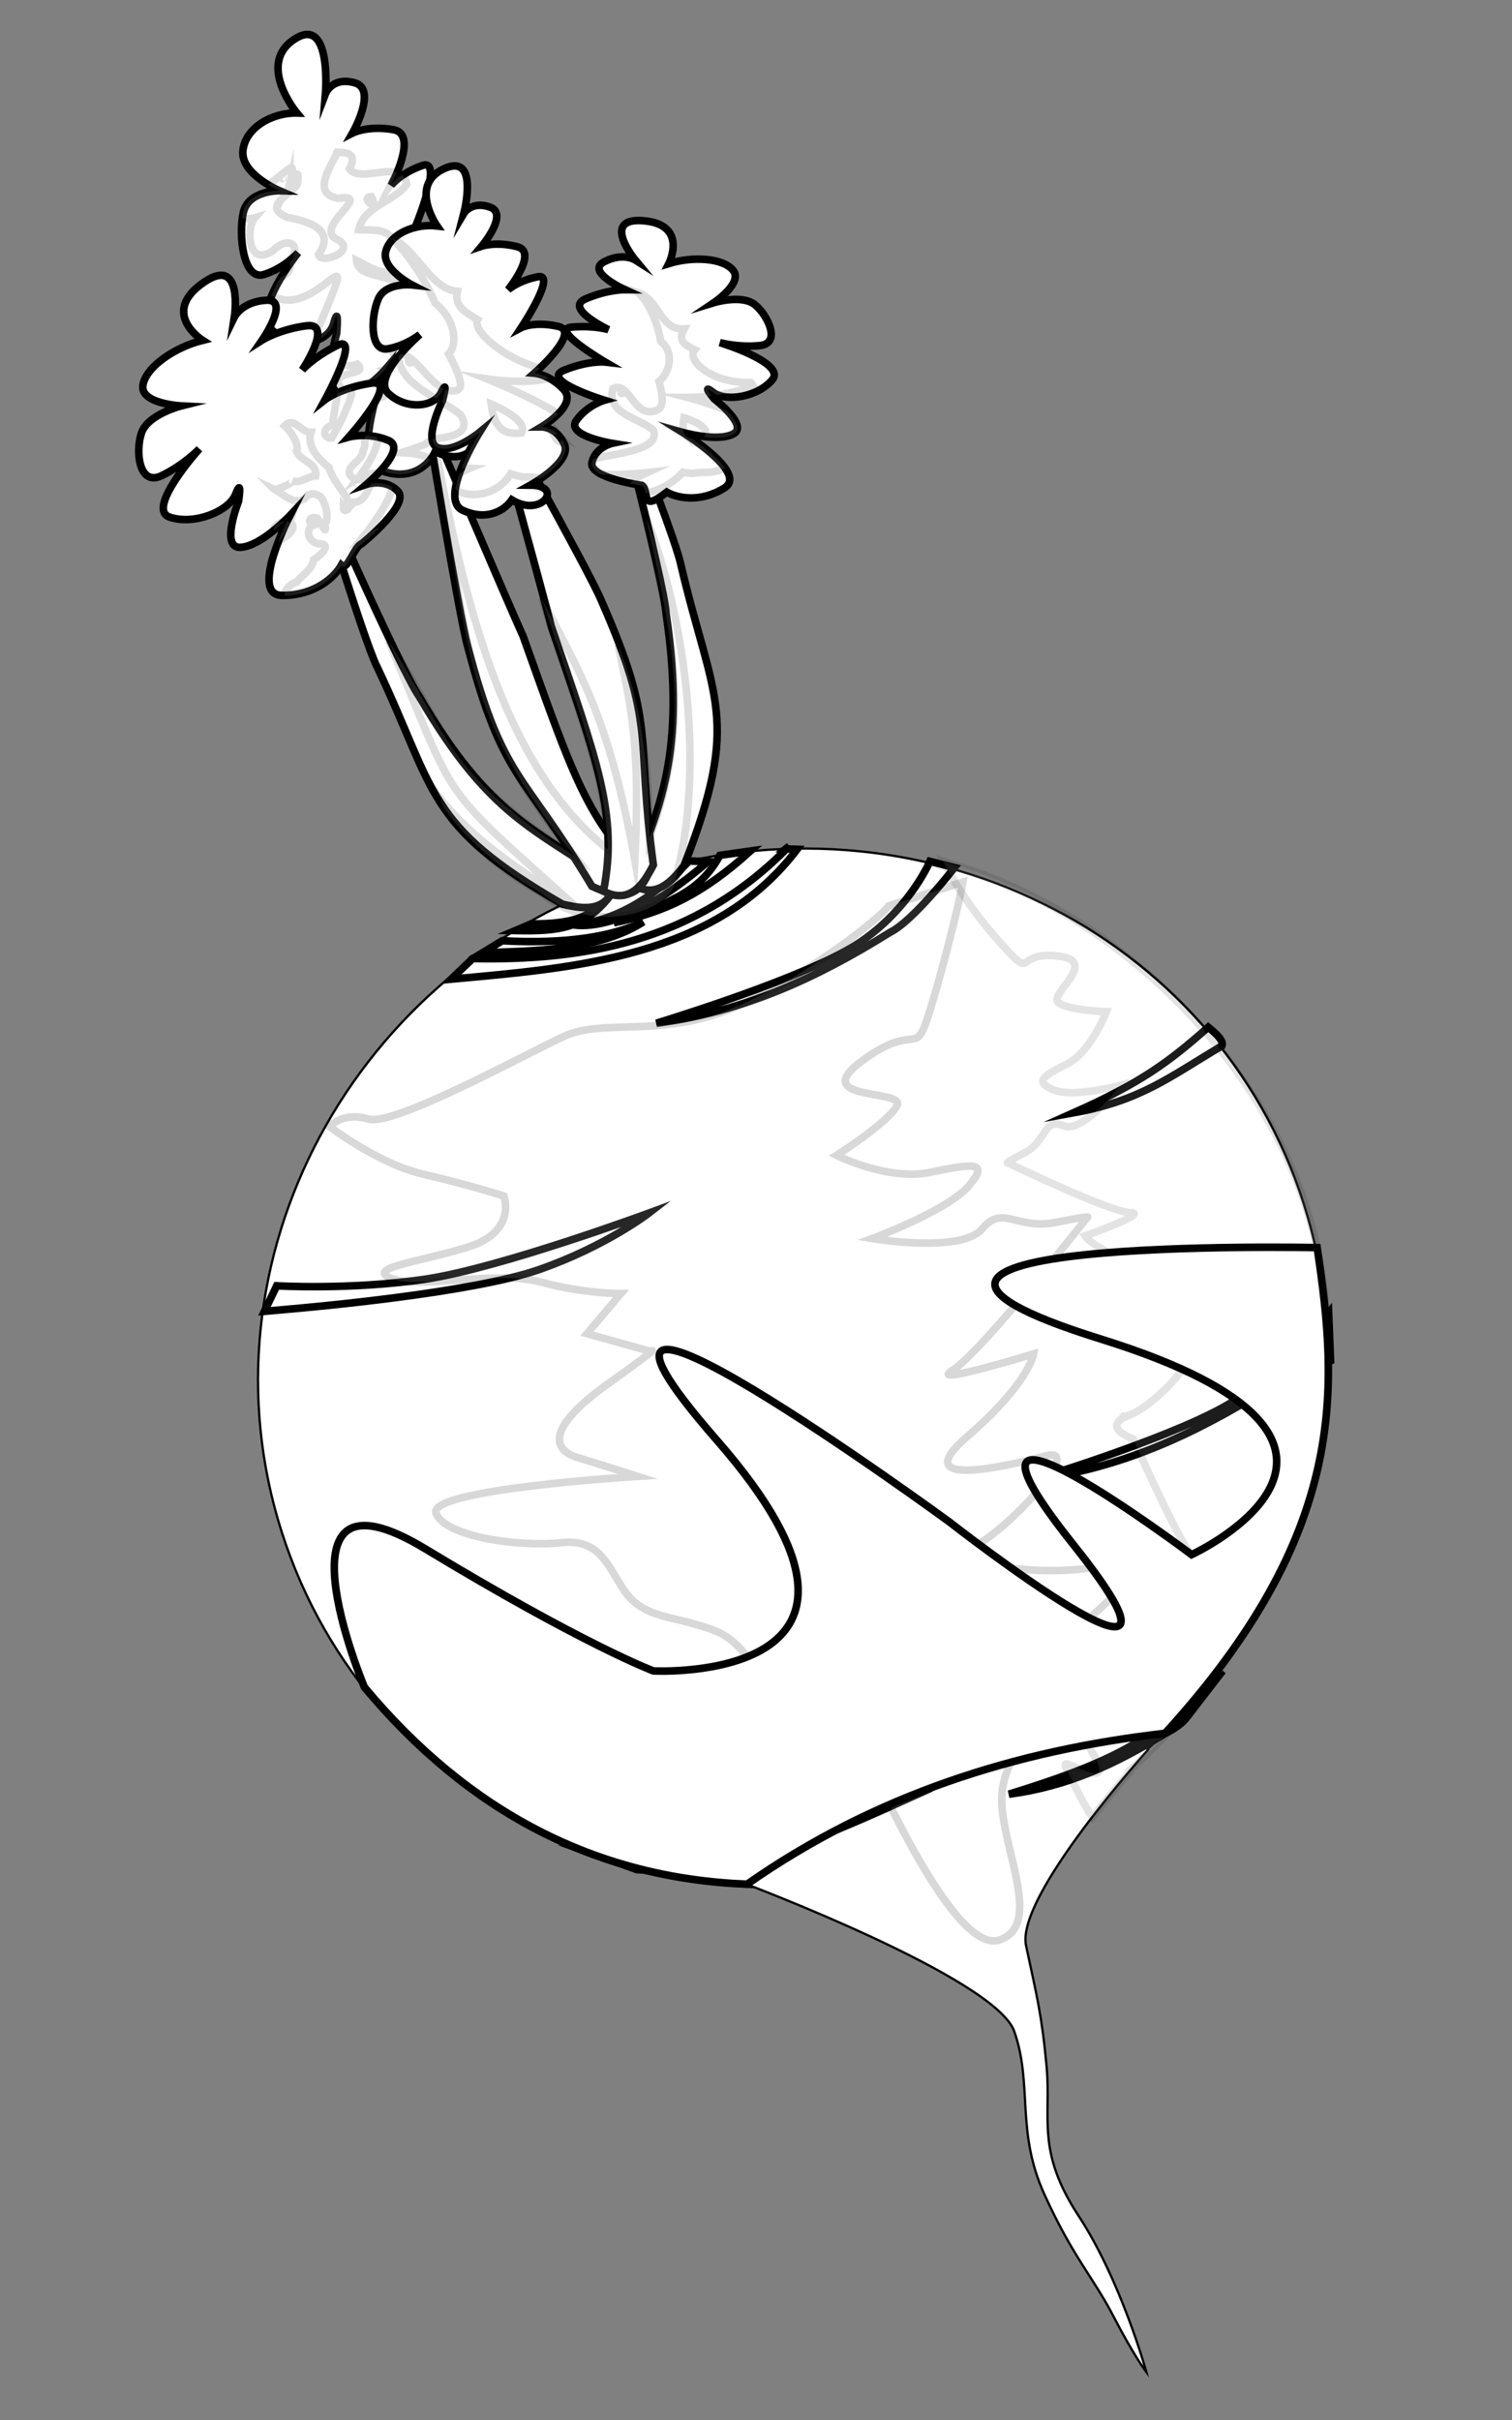
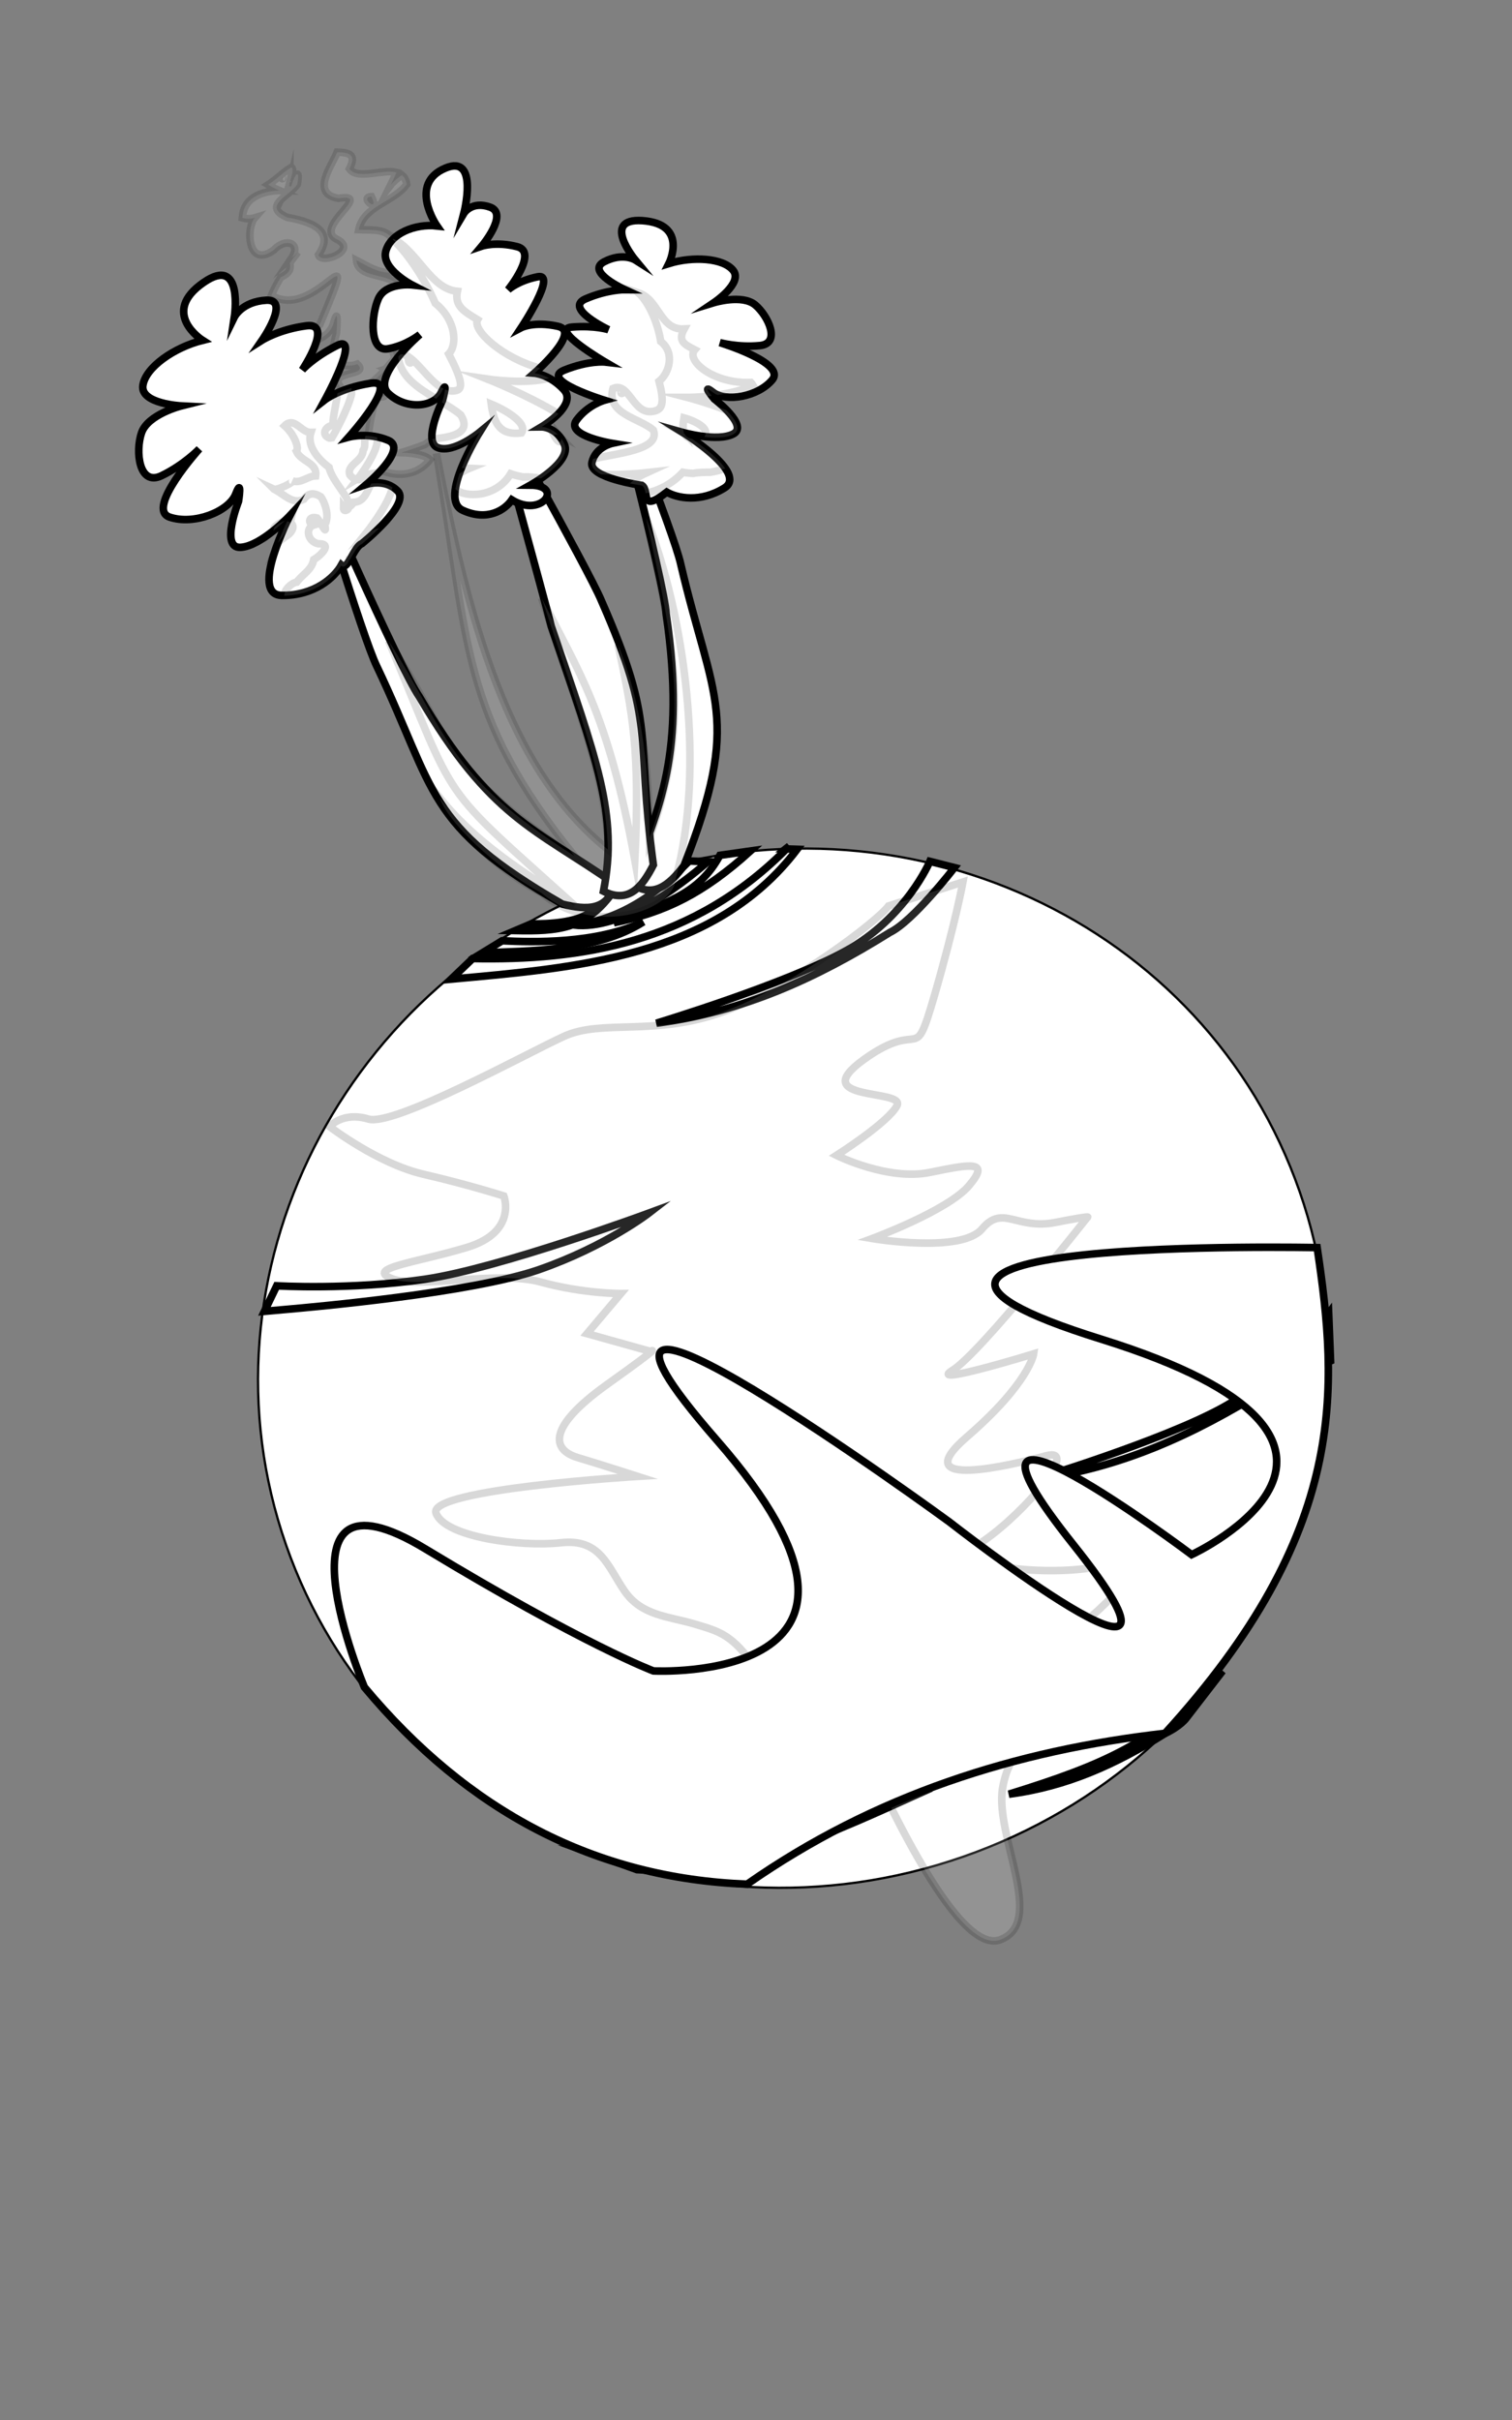
<svg xmlns="http://www.w3.org/2000/svg" version="1.1" id="Layer_1" x="0px" y="0px" viewBox="0 0 800 1280" enable-background="new 0 0 800 1280" xml:space="preserve">
  <rect x="0" y="0" width="800" height="1280" fill="#808080" stroke="none" />
  <g transform="matrix(.284 -.099 .099 .284 -63.262 82.906)">
    <path fill="#FFFFFF" stroke="#000000" stroke-width="4" stroke-miterlimit="10" d="M1758.5,2540.2c0.1,502.5-422.6,909.9-944,909.8   s-944.2-407.5-944.3-910c-0.1-502.5,422.6-909.9,944-909.8C1335.7,1630.2,1758.5,2037.6,1758.5,2540.2z" />
-     <path fill="#FFFFFF" stroke="#000000" stroke-width="4" stroke-miterlimit="10" d="M435.6,3367.6c0,0,362.7,302.4,362.7,402.1   c0,99.7-55.4,166.1-44.3,287.9c11.1,121.8,33.3,166.1,44.3,243.7c11.1,77.5,22.2,110.8,22.2,110.8s11.1-166.1-22.2-299   c-33.2-132.9,11.1-177.2,33.2-265.8c22.1-88.6,24.9-124.6,36-213.2c11.1-88.6,316-254.6,316-254.6   C1139.7,3266.7,476.6,3248.8,435.6,3367.6L435.6,3367.6z" />
  </g>
  <path fill="#FFFFFF" stroke="#000000" stroke-width="4" stroke-miterlimit="10" d="M250.1,507c56.5,1.1,117-7.6,167.5-59.5l-1.9,1.5  l6.1,0.2c-43.7,57.5-118.4,62.8-183.1,68.7L250.1,507z" />
  <path fill="#FFFFFF" stroke="#000000" stroke-width="4" stroke-miterlimit="10" d="M281.2,488.6c0,0,22.9,1,31.5-6.5  c8.6-7.5,12-10.9,12-10.9c-14.3,20.5-29.5,21.4-52,21L281.2,488.6z" />
  <path fill="#FFFFFF" stroke="#000000" stroke-width="4" stroke-miterlimit="10" d="M380.9,452.4c-10.8,20.1-27.8,25.3-56.1,35.7  c27.2-5.6,47.3-15.4,72.3-38L380.9,452.4z" />
  <path fill="#FFFFFF" stroke="#000000" stroke-width="4" stroke-miterlimit="10" d="M364.7,455.4c-10.8,10.8-31.9,31-61.1,33.9  c25.4,2.7,55.5-20.2,70.9-33.5L364.7,455.4z" />
  <path fill="#FFFFFF" stroke="#000000" stroke-width="4" stroke-miterlimit="10" d="M265.7,497.6c16,0.8,49.4,1.8,74.7-10  c-24.9,16-61.7,15.3-85.2,16.4L265.7,497.6z" />
  <path fill="#FFFFFF" stroke="#000000" stroke-width="4" stroke-miterlimit="10" d="M297.5,478.2c-72.9-42.1-66.4-59.1-98.1-125.7  c-7.6-15.4-34.9-106.1-34.9-106.1s47.1,107.4,57.3,122c37.7,64.4,61,69.5,103.4,99.1C321.6,481.8,310.3,481.4,297.5,478.2  L297.5,478.2z" />
  <path fill="#FFFFFF" stroke="#000000" stroke-width="4" stroke-miterlimit="10" d="M361.9,457.9c30.8-78.3,15.1-87.6-1.7-159.4  c-3.6-16.8-38.9-104.7-38.9-104.7s30.1,113.3,31.2,131.1c10.7,73.9-3.9,103.4-19.1,141.9C345.3,475.8,353.9,468.3,361.9,457.9  L361.9,457.9z" />
-   <path fill="#FFFFFF" stroke="#000000" stroke-width="4" stroke-miterlimit="10" d="M313.2,468.8c-37.1-62-46.8-55.3-65.7-126.6  c-4.7-16.5-22.5-125.7-22.5-125.7s44.4,103.9,51.8,120.1c25.2,70.3,34.2,99.8,65.7,126.6C336.2,476.8,325.1,474.2,313.2,468.8  L313.2,468.8z" />
  <path fill="#FFFFFF" stroke="#000000" stroke-width="4" stroke-miterlimit="10" d="M345.7,457.5c-9.7-71.6,2.1-72.4-27.6-140  c-6.6-15.8-60.8-112.3-60.8-112.3s30.1,108.9,34.4,126.2c24.1,70.7,35.5,99.3,27.6,140C332.6,478.1,339.7,469.2,345.7,457.5z" />
  <path fill="#FFFFFF" stroke="#000000" stroke-width="4" stroke-miterlimit="10" d="M353.9,139.4c12.6-3.9,28.7-3,34,3.6  c5.4,6.6-10.2,17.1-10.2,17.1s15-4.6,21.9,1.2c6.9,5.8,13.8,20.5,2.3,21.5c-11.5,1.1-21.1-1.6-21.1-1.6s35.3,10.7,27.8,19.7  c-7.5,9-24.5,11.9-31.3,6.6c-6.8-5.3,0.6,3.5,0.6,3.5s18.4,14.1,10.1,18.5c-8.4,4.4-26.8-0.8-26.8-0.8s34.8,21.5,22.1,29.4  c-12.7,7.9-24.9,5.4-30.5,2.2c-14.8,11.5-8.8-0.8-13.2-3.6c0,0-28.3-3.9-26.4-12.1c1.8-8.2,10.7-10.1,10.7-10.1s-24.9-4-18.9-12.2  c6-8.2,14.8-10.6,14.8-10.6s-34.5-10.6-21.3-15.9c13.2-5.3,21.7-4.3,21.7-4.3s-29.9-17.5-17.6-18.5c12.3-1,19.4,1.4,19.4,1.4  s-23.8-11.3-12.2-16.3c11.6-5,20.8-4.9,20.8-4.9s-20.9-9.5-11-14.7c9.9-5.2,16.5-1,16.5-1s-18.4-22.2,3.7-20.8  C364.5,118.4,353.9,139.4,353.9,139.4L353.9,139.4z" />
-   <path fill="#FFFFFF" stroke="#000000" stroke-width="4" stroke-miterlimit="10" d="M157.1,59.8c-13.7-0.3-27.7,8.2-28.6,20.3  c-0.9,12.1,19.4,20.8,19.4,20.8s-16.3-0.3-19.1,11.3c-2.8,11.6-0.2,36.4,10.8,33c11-3.4,18.2-11.6,18.2-11.6s-25.5,31.4-13.4,41.4  c12.2,10,29.2,6.9,32.2-4c3-10.8,1.5,5.5,1.5,5.5s-8.3,29,1.9,31.9c10.2,2.9,23.8-12.9,23.8-12.9s-18.6,47.2-2.4,53.3  c16.2,6.1,25.7-2.9,28.9-10c20.2,10.6,30.4-13.1,9.8-11.1c0,0,23.2-18.2,16.6-29.5C250.1,187,241,188,241,188s20.1-16.9,9.8-26.4  c-10.3-9.5-19.6-9.2-19.6-9.2s24.8-30.9,9.7-33c-15.1-2.1-22.2,3.2-22.2,3.2s16.6-39,4.9-35.1c-11.7,4-16.7,10.6-16.7,10.6  s14.7-27.2,1.3-29.5c-13.5-2.4-21.7,1.8-21.7,1.8s13.3-23.2,1.2-26.6c-12-3.4-15.5,5.8-15.5,5.8s3.4-40.9-15.7-29.3  C135,33.3,157.1,59.8,157.1,59.8L157.1,59.8z" />
  <path image-rendering="auto" color-rendering="auto" shape-rendering="auto" opacity="0.133" fill="#FFFFFF" stroke="#000000" stroke-width="4" stroke-miterlimit="10" enable-background="new    " d="  M178.4,80.5c-2.7,7-14.3,21.9,0.6,24.4c18.9-3-12.3,14.6-1.5,21.3c13,5.7-7.4,14.2-9,8.6c9.3-13.4-5.1-17.8-16.5-19.8  c-13.6-6,1.3-11.4,5.3-17.5c1.6-8.9-1.4-5.5-3.2,1c-1.4,0.6-1.1-0.7-0.7-2.4c0,0.2,0,0.4,0.5,0.2c0-0.7-0.3-0.6-0.4-0.4  c0.7-2.6,2.1-6.3,0.7-7.4c-3.8,2.1-7.7,6.2-12.3,9.2c3.3,2,5.9,3.1,5.9,3.1s-16.3-0.3-19.1,11.3c-0.2,0.9-0.4,2-0.5,3.1  c2,0.6,4.3,0.7,6.6,0c-4.8,5.5-3.7,27.2,10.1,17c6.5-6.9,14.6-3.4,9.4,4.3c2-1.7,3.3-3.1,3.3-3.1s-1.9,2.3-4.3,5.8  c1.1,4.1-1.7,6-4.8,7.5c-1.8,3-3.5,6.2-4.9,9.5c23.7,14.5,49.1-40.2,25.6,15.5c-2.6,2-6.2,5.6-8.3,9.2c7.4-0.1,13.9-3.8,15.6-10  c3-10.8,1.5,5.5,1.5,5.5s-2,6.9-2.8,14.4c4.3,1.4,8.5,3.9,13.8,1.8c7.1,6.5-15.5,3.2-9,11.9c0.4,1.2,0.5,2.5,0.6,4  c10.1,2.2,23.2-13,23.2-13s-1.8,4.8-3.8,11.2c0.2-0.1,0.3-0.1,0.5-0.2c6.5,3.2,1.4,4-1.4,3.2c-4.2,14.4-8.1,35.2,2.3,39.1  c13,4.9,21.6,0.1,26.1-5.7c-1.9-1.9-6.6-3.4-15.1-3.7c0,0,5.6-1.7,12.5-4.3c1.8-1.9,4.9-2.7,8.3-3.4c2.9-1.3,5.8-2.6,8.4-4.1  c-0.6,0-1.1,0-1.7,0c0,0,7.1-5.6,12.3-12.5c-0.1-0.2-0.1-0.4-0.2-0.6c-5.6-11.4-20.7-11.8-20.7-11.8s12.8-4.1,21.6-9.5  c-5.8-6.1-12-5.5-12-5.5s5.1-4.3,8.9-9.8c-0.6-1.8-1.3-3.5-2.4-5c-8.7-3.9-16.2-4.5-16.2-4.5s5.1-2.4,11.2-5.7c-1-2.8-2-5.7-2-8.3  c-5.5-2.4-9.3-2.3-9.3-2.3s5.6-7,9.9-14.6c-3.7,0-6.8,0.2-9.4,0.4c-0.2,0.2-0.5,0.3-0.7,0.6c-0.1-0.2-0.2-0.3-0.2-0.5  c-3.9,0.5-6.6,1-6.6,1s2.5-2,4.9-3.9c-4.9-6.6-14.6-8.6-22.8-10.4c-3.9-3.8-10.8-2.9-16.4-3.2c2.6-12.7,18.7-14.6,25.4-24  c-0.4-2.4-1.3-3.9-2.6-4.9c-4,2.8-5.8,5.1-5.8,5.1s1.4-2.8,3-6.5c-7.6-1.9-20.6,4.1-24.9-1.9C188.3,82.5,186,80.6,178.4,80.5  L178.4,80.5z M149.3,94C149.9,95.1,148.6,94.3,149.3,94z M196.5,104C201.1,113,189.7,104.3,196.5,104z M188.6,137.7  c5.2,2.6,10.9,6.6,17.9,6.5c13.2-3,13,9.4,13.4,18.5c8.2,6.3,9.2,17.2,14.4,25c-1.8,6.1-11.2,25.9-14.3,13  c-14.3,0.5-7.9-17.5-18.4-23.9c3.9-7.5,3.4-15.6,9.3-20.9C212.9,142.5,189.8,149.4,188.6,137.7L188.6,137.7z M205,195  c0.8,0.2,1,1-0.9,0.1C204.4,195,204.8,195,205,195z M237.8,207.3c0.5-0.1,0.7-0.1,0.8,0C238.9,207.5,237.9,208.1,237.8,207.3z" />
  <path fill="#FFFFFF" stroke="#000000" stroke-width="4" stroke-miterlimit="10" d="M231.2,119.5c-11.7-1.3-24.7,4.1-27.1,13.5  c-2.4,9.3,13.9,17.7,13.9,17.7s-13.9-1.5-17.8,7.3c-3.9,8.8-4.9,28.2,5,26.5c9.9-1.8,17-7.6,17-7.6s-25.9,22.3-16.8,31.1  c9.1,8.8,24.1,7.7,28.1-0.5c4-8.2,0.6,4.4,0.6,4.4s-10.8,21.9-2.4,24.9c8.4,3.1,22-8.1,22-8.1s-22,35.2-8.9,41.2  c13.1,6,22.4-0.2,26-5.5c16,9.8,27.7-7.7,9.8-7.8c0,0,22.2-12.3,18-21.6c-4.1-9.3-12.1-9.2-12.1-9.2s19.4-11.5,11.8-19.7  c-7.6-8.2-15.6-8.7-15.6-8.7s25.2-22,12.5-24.8c-12.7-2.8-19.4,0.7-19.4,0.7s19.2-29,8.7-26.9c-10.5,2.1-15.7,6.9-15.7,6.9  s16.1-19.9,4.9-22.8c-11.2-2.9-18.8-0.3-18.8-0.3s14.3-17,4.5-20.6c-9.9-3.6-14,3.3-14,3.3s8.2-31.5-9.7-24  C215.7,97.2,231.2,119.5,231.2,119.5L231.2,119.5z" />
  <path fill="#FFFFFF" stroke="#000000" stroke-width="4" stroke-miterlimit="10" d="M107.2,180c-14.9,3.7-30.2,14.2-31.6,23.9  c-1.4,9.7,20.3,10.8,20.3,10.8s-17.6,4.4-21,14.2c-3.4,9.8-1.4,28.5,10.6,22.7c12-5.8,20-14.2,20-14.2s-28.6,31.7-15.8,36.1  c12.8,4.4,31.4-2.9,35-12.2c3.6-9.3,1.5,3.9,1.5,3.9s-9.9,25,1.1,24.3c10.9-0.6,26.1-16.8,26.1-16.8s-21.7,42.1-4.3,42.2  c17.3,0.2,27.9-9.5,31.5-16c3.5,3.3,6.5-9.7,10.9-11.4c0,0,25.7-20.7,19-27.7c-6.7-7-16.6-3.6-16.6-3.6s22.3-18.8,11.5-23.3  c-10.8-4.5-20.9-1.7-20.9-1.7s27.9-31.1,11.6-28.5c-16.3,2.6-24.1,8.7-24.1,8.7s19.2-35.1,6.4-28.7c-12.8,6.4-18.5,13-18.5,13  s16.8-25.3,2.3-23.4c-14.5,1.9-23.5,7.6-23.5,7.6s15.1-21.8,2.2-21.1c-12.9,0.7-16.9,8.9-16.9,8.9s5-32.9-16.1-18.4  C84.2,165.5,107.2,180,107.2,180L107.2,180z" />
  <path fill="#FFFFFF" stroke="#000000" stroke-width="4" stroke-miterlimit="10" d="M146.4,680.1c0,0,39.1,2.3,78.5-3.5  s118.5-35,118.5-35s-22.6,17.5-58.1,29.9c-35.5,12.4-120.6,19.9-133,21l-12.4,1.1L146.4,680.1z" />
  <path fill="#FFFFFF" stroke="#000000" stroke-width="4" stroke-miterlimit="10" d="M492,455.6c0,0-12.6,29.9-44.8,47.5  c-32.1,17.6-99.9,38.1-99.9,38.1c45.6-6,84.3-23.5,123.5-48c12.3-5.9,34.2-34.3,34.2-34.3L492,455.6z" />
-   <path fill="#FFFFFF" stroke="#000000" stroke-width="4" stroke-miterlimit="10" d="M639.3,543.3c-20.8,18.4-35.8,29.5-71.3,45.3  c35.4-6.4,50.4-18.7,78.5-35.4C647.6,550.6,643.8,547,639.3,543.3L639.3,543.3z" />
  <path fill="#FFFFFF" stroke="#000000" stroke-width="4" stroke-miterlimit="10" d="M703,694.7c0,0-24.2,32.3-56.3,49.9  c-32.1,17.6-99.9,38.1-99.9,38.1c45.6-6,84.3-23.5,123.5-48c12.3-5.9,33.7-14.9,33.7-14.9L703,694.7z" />
  <path fill="#FFFFFF" stroke="#000000" stroke-width="4" stroke-miterlimit="10" d="M311.4,979.7c0,0,43.4,4.7,79.4-1.5  c36.1-6.2,101.9-32.4,101.9-32.4c-54,24.2-99.9,47.1-155.7,43.1L311.4,979.7z" />
  <path fill="#FFFFFF" stroke="#000000" stroke-width="4" stroke-miterlimit="10" d="M646.9,883.8c-35.3,38-62.7,49.5-113.1,65.2  c30.5-4,56.4-15.7,82.6-32.1c8.2-3.9,11.2-8.1,11.2-8.1L646.9,883.8z" />
  <path opacity="0.154" fill="#FFFFFF" stroke="#000000" stroke-width="4" stroke-miterlimit="10" enable-background="new    " d="  M470.1,479.2c-5.2,7.4-50,42.1-86.8,55.7c-36.8,13.6-64.6,3.9-85,13.3c-20.4,9.4-89.9,47.7-103.4,43.7c-13.6-4.1-20.5,4-20.5,4  s25.5,19.6,49.7,25.2c24.2,5.6,42.5,11.5,42.5,11.5s7.3,19.1-19.6,27.2c-26.9,8.1-53.9,10.9-39.7,16.5c14.2,5.7,56.3-4.5,78.8,1.8  c22.4,6.2,42.4,6.1,42.4,6.1l-17.9,21.2l33.6,9.4c0,0,8.2-4.8-23.3,17.7c-31.4,22.5-28.9,34.3-15.4,38.4c13.6,4.1,31.9,10,31.9,10  s-111.6,6.7-106.7,19.5c4.9,12.7,44.9,17.9,66,15.6c21.1-2.4,24.8,12.6,33.8,25.6c9,13,23.1,13.3,36.7,17.3c13.6,4.1,20,5.3,33.2,24  c13.2,18.7,20.8,17.7,34.4,21.8c13.6,4.1,19.7,20,23.8,25.7c4.2,5.7,46.1,104.7,70.6,95.6c24.6-9.1-3.1-55.2,1.3-80.4  c4.4-25.2,21.4-27.9,44-52.6s18.5-19.6,5-18.2c-13.5,1.4-31.6,6.3-3.2-18.8c28.5-25.1,28.9-34.3,7.3-28.1c-21.7,6.2-85.2,2.4-63-13  c22.1-15.4,51-49.7,32.9-44.9c-18.2,4.9-75,18.6-41.9-10c33.1-28.6,35.3-43.9,35.3-43.9s-57.4,17.6-42.8,8.6  c14.6-9,71.2-80.8,71.2-80.8s3.5-1.3-17,2.7c-20.5,4-27.7-9.7-38.7,3.4c-11,13.1-58.1,5.1-58.1,5.1s40.3-14.9,51.3-28.1  c11-13.1,1.6-11.5-20.7-6.9c-22.3,4.6-49.5-9-49.5-9s27.4-17.4,32-26.3c4.6-9-48.8-1.9-17.4-24.5c31.4-22.5,25.9,4.9,37.2-33.7  c11.2-38.7,15.1-60.1,15.1-60.1L470.1,479.2z" />
-   <path opacity="0.113" fill="#FFFFFF" stroke="#000000" stroke-width="4" stroke-miterlimit="10" enable-background="new    " d="  M499.1,455.6c0,0,9.4,19.8,29.4,42.2c20,22.4,7,5.4,30.7,7.8c23.7,2.4-4.8,20.3,0.8,24.7c5.6,4.3,25.4,4.8,25.4,4.8  s-8.1,21.2-20.7,27.6c-12.5,6.3-17.7,9.2-7.5,13.7c10.3,4.5,35.5-2.3,35.5-2.3s-19.9,25.9-30.2,21.3c-10.3-4.5-8.7,8.2-20.1,14.2  c-11.5,6-9.3,5.4-9.3,5.4s54.5,26.3,65,26.4c10.5,0.1-24,12.3-24,12.3s6.8,9.9,33.6,15.8c26.8,5.9-5.9,20.6-16.6,25  c-10.7,4.3,16.3,16.1,32.8,17.5c16.6,1.4-12.9,31.3-25.7,36.2c-1,0.4-1.8,0.8-2.6,1.2c-1.6-0.6-1.3-0.3-1.3-0.3s0.3,0.7,0.3,0.7  c-6.2,3.5-4.7,7.5,5,11.3c8.5,19,24.8,54.6,30.7,61.1c8.1,8.9-25.3-11.6-25.3-11.6s-0.1,12.6,17.5,39.4c17.6,26.7-15.9,9.4-26.5,3.4  c-10.6-6,3.9,25,15.9,39.9c12.1,14.9-27.1,10.9-39.7,3.6c-12.7-7.4-13.2,0.1,1.8,23.5c15.1,23.4,4.4,17.4-3.7,14.8  c-8.1-2.6-10.1-7.2,1.4,15.3c2.2,4.2,4.2,7.7,6.3,10.8c10.8-14,19.9-24.2,19.9-24.2c-0.1-0.2-0.3-0.4-0.4-0.6  c70.7-62.5,122.2-171.4,99.3-276.5c-21.5-98.2-106.7-175.9-188.3-201.4L499.1,455.6z" />
  <path image-rendering="auto" color-rendering="auto" shape-rendering="auto" opacity="0.133" fill="#FFFFFF" stroke="#000000" stroke-width="4" stroke-miterlimit="10" enable-background="new    " d="  M208.1,126.3c-0.1,0.1-0.2,0.2-0.3,0.3c8.3,7.8,17.4,21.9,22.5,33.8c11.2,9,11.7,22.3,7.1,26.8c7,13.5,7.7,18.3,4.2,19.3  c-2.1,0.6-4.2,0.3-6.1-0.5c-0.2,2.1-1.3,5.9-1.3,5.9s-0.3,0.7-0.4,0.9c3.7,2.2,7.2,4.3,10,6.7c5.7,9.3-3.8,11.7-15,12.7  c0.3,2.2,1.1,3.9,3,4.6c8.4,3.1,22-8.1,22-8.1s-5.6,9.1-9.5,18.8c2,0.1,4.1,0.2,4.1,0.2c-2.2,0.9-3.9,1.9-5.3,2.8  c-1,2.9-1.7,5.7-2.1,8.3c5.1,4.5,21.4,4.6,29.2-8.2c1.9,0.7,4.1,1.2,6.5,1.7c3-0.2,6.3,0.2,9.6,0.7c6.3-4.3,15.1-11.8,12.4-18  c-0.5-1.2-1.1-2.2-1.8-3.1c0.5,1.8-1.1,3.5-3.9-1.9c1-0.2,1.8-0.2,2.4,0.1c-4.1-4.3-8.8-4.3-8.8-4.3s5-3,8.9-6.9  c-16.4-10-37.6-18.4-37.6-18.4s20.3,3,32.6-0.5c-4.4-2.3-7.7-2.6-7.7-2.6s1.5-1.3,2.9-2.7c-19.5-5.1-36.1-20-33-25.6  c-7.2-4.4-12.3-7.2-10.7-15C227.9,152.8,221.3,133.3,208.1,126.3L208.1,126.3z M212.2,187.4c-0.1,0-0.3,0.1-0.4,0.1  c-0.4,0.4-0.8,0.8-1.1,1.3c1.2,10.5,10.6,16.5,20,22.1c1.2-1,2.2-2.1,2.9-3.5c0.4-0.9,0.7-1.4,1-1.8  C226.1,201.3,219,187.3,212.2,187.4L212.2,187.4z M216.1,189.7C219.3,192.1,215.8,193.4,216.1,189.7z M259.9,213.7  c4.6,1.9,19.9,9.4,16,15.3C264.6,230.4,261.3,224.1,259.9,213.7z" />
  <path opacity="0.133" fill="#FFFFFF" stroke="#000000" stroke-width="4" stroke-miterlimit="10" enable-background="new    " d="  M357.6,464.4c15.7-57.7,4.8-139.5-15.9-190.8c15,67,24,109.7,2,169.3c-0.6-54.3-8.5-81.2-16.7-102c7.8,36.8,11.7,55.5,8.9,114.1  c-14.5-79.8-30.3-99.9-49.3-138.7c21.6,66.2,34.1,96.2,35,133c-53.1-42.6-73.9-121.6-90.7-209.5c17.6,102.3,12.5,137.6,73,212.9  c-67.5-42.6-67.3-65-98.3-113.8c37.5,89.6,24.9,73.8,98.4,140c-28.1-18.1-52.2-33.1-71.3-56.9c3.3,11.7,29.4,37.3,53.8,50.3  C314.8,496.4,357.2,481.5,357.6,464.4L357.6,464.4z" />
  <path image-rendering="auto" color-rendering="auto" shape-rendering="auto" opacity="0.133" fill="#FFFFFF" stroke="#000000" stroke-width="4" stroke-miterlimit="10" enable-background="new    " d="  M337.8,154.9c5.7,5.2,10.3,16.2,11.8,25.7c7.7,6,4.5,16.8-0.9,21.1c2.7,10.3,2,14.1-1.4,15.4c-12.3,4.4-13.8-15.6-23-11.6  c-3.7,13.5,14.1,15.6,21.4,22c3.9,10.4-18.4,12.1-31.9,15.2c-0.3,0.6-0.5,1.3-0.6,2c-0.5,2.4,1.6,4.5,4.8,6.2  c11.1,0.6,24.3-0.9,24.3-0.9c-4.6,2.1-7.4,4.1-9,5.7c3.6,0.7,6.3,1.1,6.3,1.1c1.3,0.8,1.7,2.5,2,4.1c5.9-1.1,13.5-4.4,19.7-11.1  c1.5,0.3,3.4,0.5,5.4,0.6c3-0.6,6-0.6,9.1-0.6c2.5-0.4,5.2-1.1,7.9-2c-4.1-5.9-12.3-12.1-17.6-15.7c-2-0.3-3.2-1.2-3.9-2.6  c-0.1-0.1-1-0.6-1-0.6s0.6,0.1,0.7,0.2c-0.7-2-0.6-4.7,0-8.1c3.6,1,14.6,5,10.7,10.1c5.4,0.6,11.5,0.7,15.4-1.4  c4.8-2.6,0.7-8.3-3.6-12.7c-10.3-4.1-20.7-6.8-20.7-6.8s5.7,0,12.8-0.8c-1.8-2.3-4-5.5,0.8-1.8c0.7,0.5,1.5,1,2.4,1.3  c6.5-0.9,13.6-2.5,18.6-5.3c-0.3-0.5-0.6-0.9-1-1.3c-19.9,0.8-34.6-11.6-29.7-17.3c-5.3-2.8-9.2-4.4-5.6-11  C349.1,174.7,348.9,158.5,337.8,154.9L337.8,154.9z M328.8,206.3C331,208,327.5,209.4,328.8,206.3z" />
  <path image-rendering="auto" color-rendering="auto" shape-rendering="auto" opacity="0.133" fill="#FFFFFF" stroke="#000000" stroke-width="4" stroke-miterlimit="10" enable-background="new    " d="  M186,205.2c-3,0.9-5.4,1.9-7.5,2.8c-0.4,5.5-2.8,13.4-2.2,17c-3.9,0.1-6.7,4.9-2.1,6.7c0.5,0,0.9,0,1.4-0.1  c0.9-1.5,8.4-14.7,10.4-23.1C186,207.5,186,206.3,186,205.2L186,205.2z M154.1,223.6c-0.5,0-1,0.1-1.6,0.3c-0.6,0.2-1.2,0.6-1.9,1.3  c5.2,4.6,7.8,11.8,6.2,13.5c2.4,5.5,11.3,6,10.2,13c-4.1,0.1-8,4.3-12.3,2.6c1.3,0.7-8.8,5.4-9.8,4.4c5.2,2.4,9.6,8.4,15.8,5.4  c2.4-3.2,5-3.8,9-1.4c1.9,2.4,5,10.2,2.1,14.9c1.6,6.9-2.3-1.7-4-3.6c-4.8-1.4-5,3.2-1.8,3.7c-4.4,1.4-3.6,8.5,2.3,9.9  c8.3-0.2,1,6.5-2.3,8.4c-1.1,5.6-5.6,7.4-9,11.9c-2.8,0.4-6.6,4-6.6,7.2c16.4-0.4,26.5-9.7,30.1-15.9c1.2,1.2,2.4,0.2,3.6-1.5  c0.2-0.5,0.5-1,0.6-1.5c0.1,0,0.3-0.1,0.4-0.1c1.9-3.2,3.9-7.4,6.3-8.3c0,0,4.5-3.7,9.3-8.5c-1.9,0.4-4.3,1.4-7.6,3.5  c0,0,12.7-15.8,14.5-25c-4-2.5-8.4-2.4-11.2-2c-2.4,4.4-3.6,9.6-9.3,9.9c-4,5.6-2.2-1-4.1-2.9c-3-5.1-7.7-10.3-8.9-15.6  c-7.4-5.6-11.6-12.3-9.6-18.5C160.5,228.8,157.6,223.8,154.1,223.6L154.1,223.6z M193.4,230.5c-1,2.1,0.4,5.5-1.3,7.7  c-0.2,6-8.9,7.5-7,13c3.2,4.2,8,2.6,11.6-0.7c-4.1,0.7-7.3,2.6-7.3,2.6s11.8-15.3,10.1-21.8C197.3,230.8,195.2,230.5,193.4,230.5  L193.4,230.5z M200.2,250.2c-0.2,0.2-0.4,0.5-0.5,0.7c0.2-0.3,0.5-0.4,0.7-0.7C200.3,250.2,200.2,250.2,200.2,250.2L200.2,250.2z   M186.7,252.9l-0.2,0.1L186.7,252.9z M181.7,268.5l0.5,0.7C187.2,267.3,181.6,272.4,181.7,268.5z M150.7,275.4  c-2.1,0.8-4.1,1.9-5.6,3.6c-0.1,0.7-0.3,1.3-0.5,1.8C147.1,278.8,149.2,276.9,150.7,275.4C150.8,275.4,150.8,275.4,150.7,275.4  L150.7,275.4z M152,275.7c-1.2,2.4-2.8,5.9-5,11.6c3.5-4.5,6-8.4,6-8.4s-0.6,2.5-1.1,4.4C155.1,281,156.8,277.1,152,275.7L152,275.7  z" />
  <path fill="#FFFFFF" stroke="#000000" stroke-width="4" stroke-miterlimit="10" d="M192.8,892.4c0,0-52.1-124.2,32.2-73.2  c84.3,51,120.7,64.6,120.7,64.6s146.9,7.7,33.8-121.8s122.7,42.9,122.7,42.9s148.8,116.3,65.8,12.2s62.5,5.2,62.5,5.2  s127.9-59.2-47.6-113.9c-175.5-54.6,114-48.5,114-48.5c11.1,74.3,16.9,150.2-80.5,256.9c-79,9-153.6,32.6-221.1,79.8  C314.9,993.5,247.7,958.2,192.8,892.4z" />
</svg>